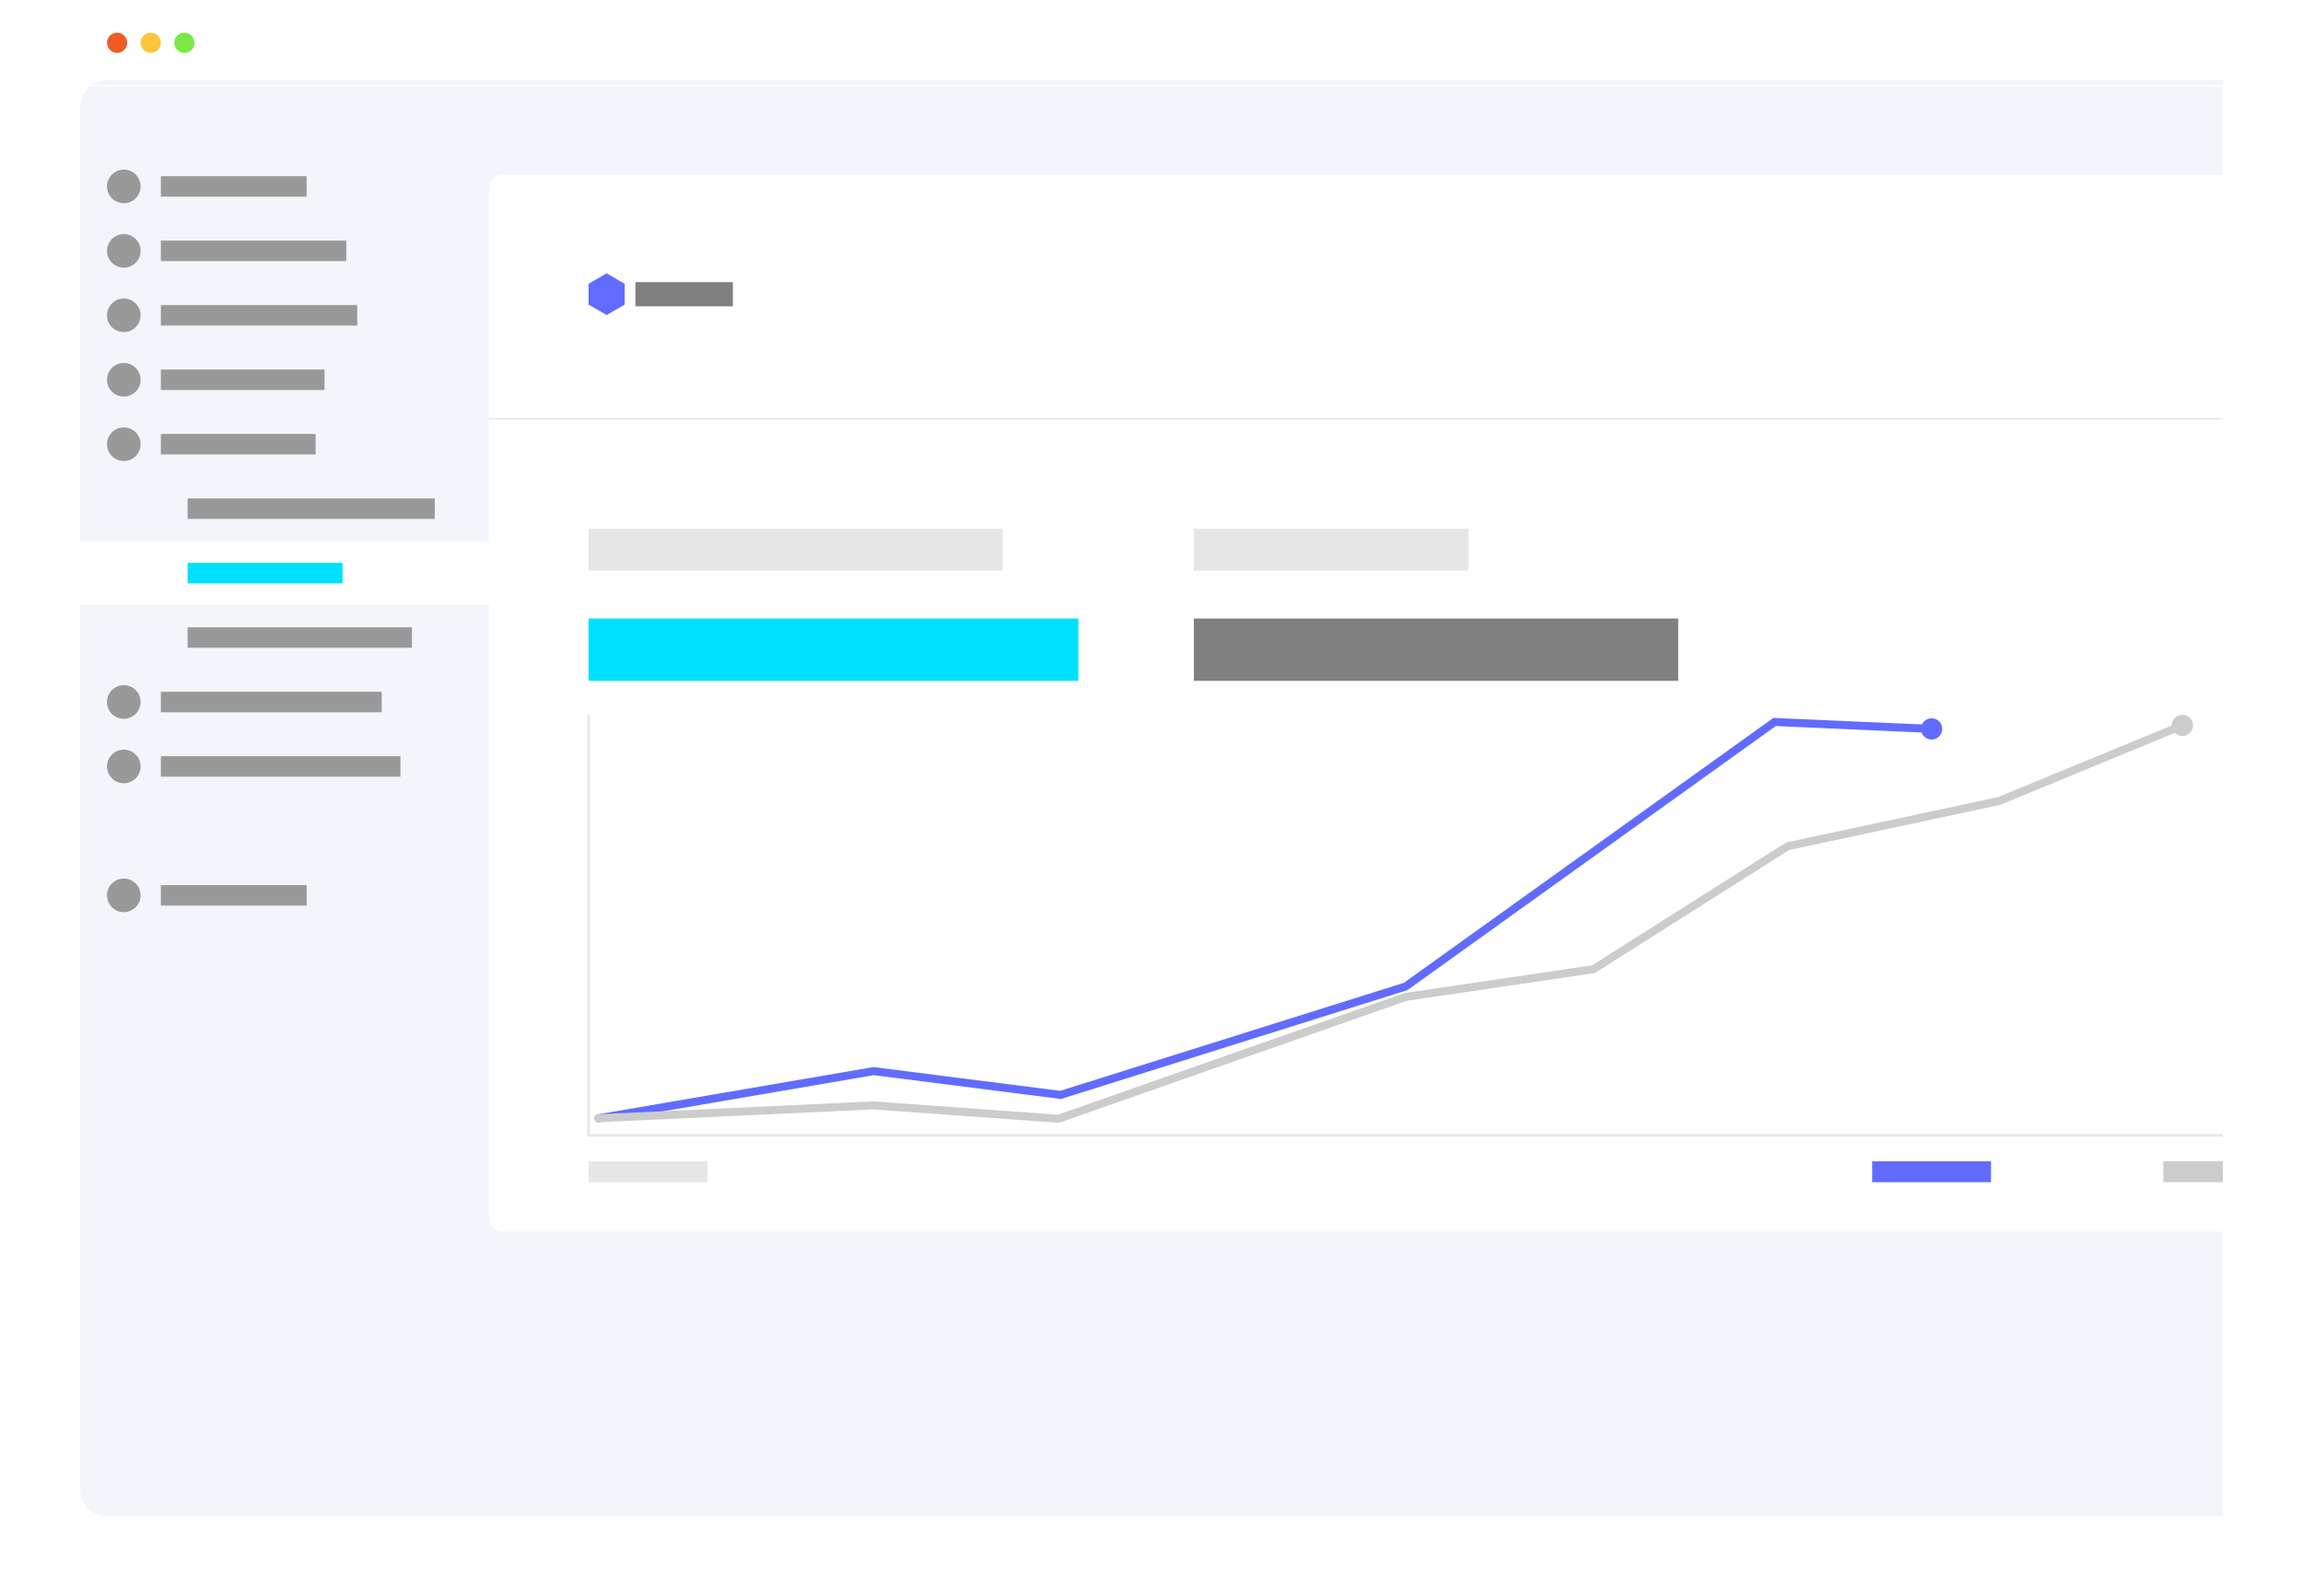
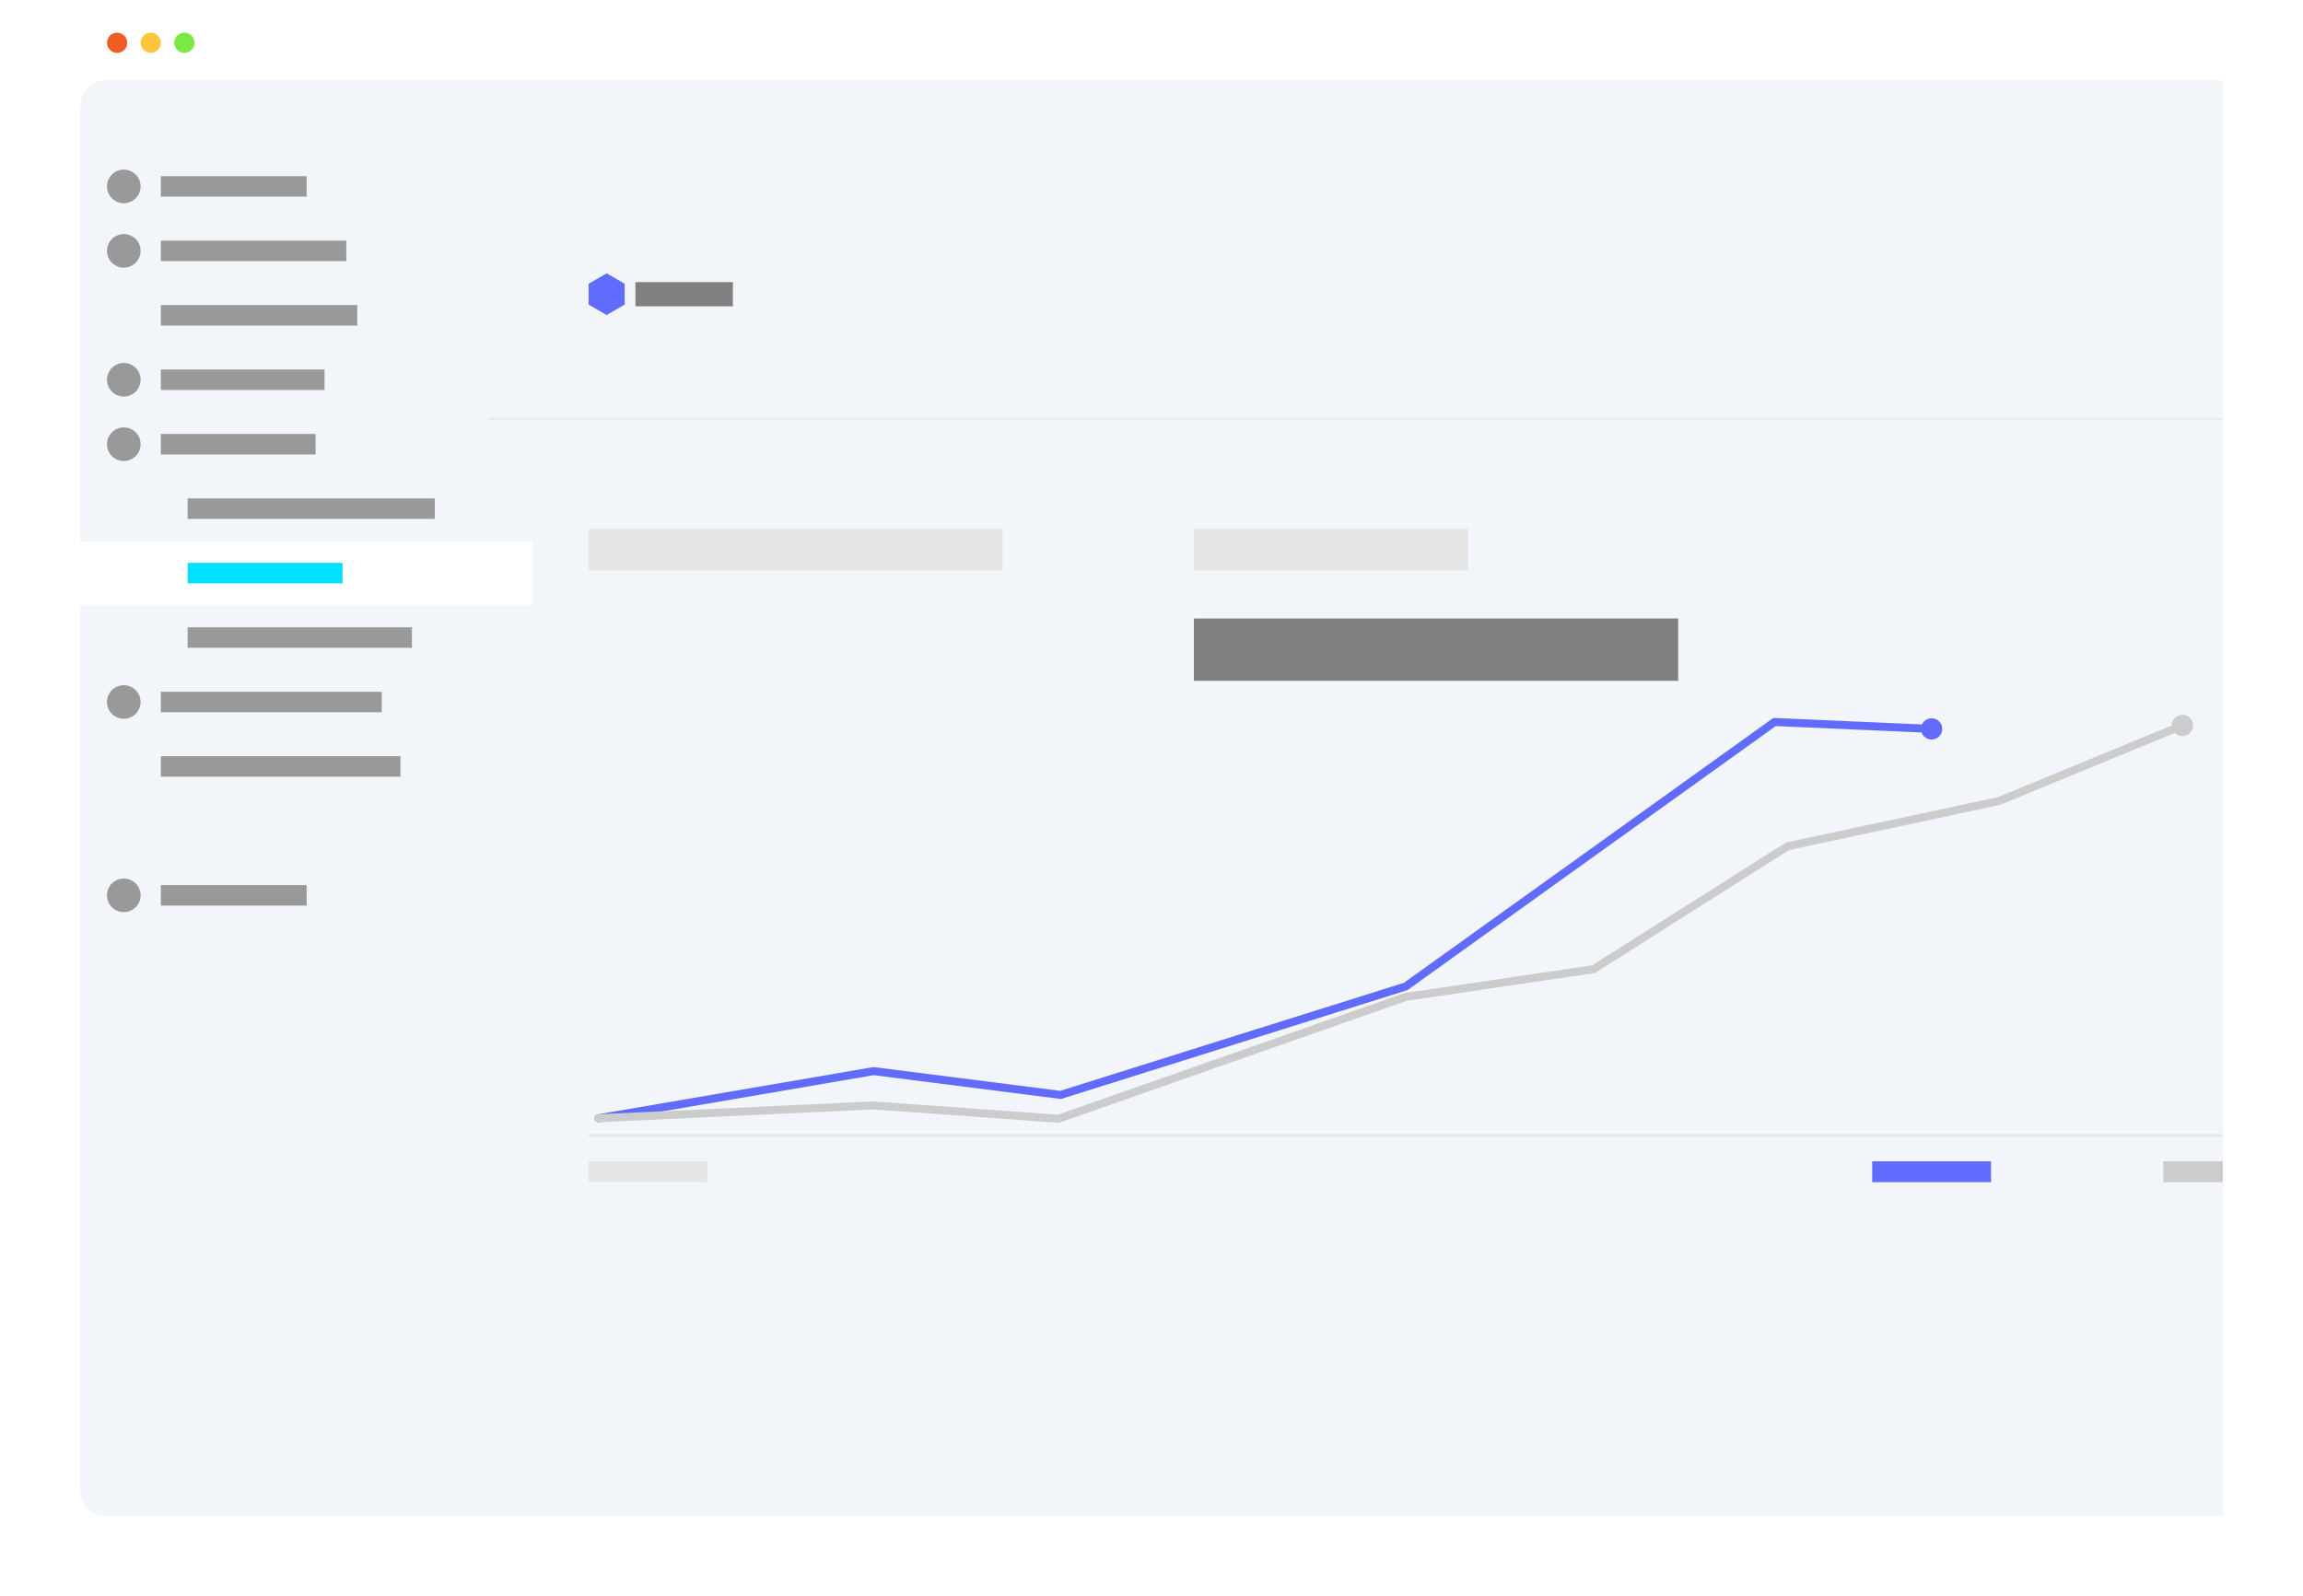
<svg xmlns="http://www.w3.org/2000/svg" width="861" height="597" viewBox="0 0 861 597">
  <defs>
    <filter id="a" x="0" y="0" width="861" height="597" filterUnits="userSpaceOnUse">
      <feOffset dy="30" input="SourceAlpha" />
      <feGaussianBlur stdDeviation="10" result="b" />
      <feFlood flood-opacity="0.4" />
      <feComposite operator="in" in2="b" />
      <feComposite in="SourceGraphic" />
    </filter>
    <filter id="c" x="179.768" y="62.425" width="654.232" height="401.123" filterUnits="userSpaceOnUse">
      <feOffset dy="2" input="SourceAlpha" />
      <feGaussianBlur stdDeviation="1" result="d" />
      <feFlood flood-opacity="0.102" />
      <feComposite operator="in" in2="d" />
      <feComposite in="SourceGraphic" />
    </filter>
  </defs>
  <g transform="translate(-535 -2127.387)">
    <g transform="matrix(1, 0, 0, 1, 535, 2127.39)" filter="url(#a)">
      <path d="M10,0H801a0,0,0,0,1,0,0V537a0,0,0,0,1,0,0H10A10,10,0,0,1,0,527V10A10,10,0,0,1,10,0Z" transform="translate(30)" fill="#f2f6fa" />
    </g>
-     <line x1="801" transform="translate(565 2159.387)" fill="none" stroke="#fff" stroke-miterlimit="10" stroke-width="0.5" />
    <circle cx="3.785" cy="3.785" r="3.785" transform="translate(575 2139.602)" fill="#ed5d24" />
    <circle cx="3.785" cy="3.785" r="3.785" transform="translate(587.57 2139.602)" fill="#fbc63b" />
    <circle cx="3.785" cy="3.785" r="3.785" transform="translate(600.14 2139.602)" fill="#7ae943" />
    <rect width="169.252" height="23.672" transform="translate(565 2329.871)" fill="#fff" />
    <g transform="matrix(1, 0, 0, 1, 535, 2127.39)" filter="url(#c)">
-       <path d="M5,0H648.232a0,0,0,0,1,0,0V395.123a0,0,0,0,1,0,0H5a5,5,0,0,1-5-5V5A5,5,0,0,1,5,0Z" transform="translate(182.77 63.42)" fill="#fff" />
-     </g>
+       </g>
    <line x2="648.232" transform="translate(717.768 2284.001)" fill="none" stroke="#e6e6e6" stroke-miterlimit="10" stroke-width="0.5" />
-     <path d="M1366,2551.992H755.043v-157.3" fill="none" stroke="#e6e6e6" stroke-miterlimit="10" stroke-width="1" />
+     <path d="M1366,2551.992H755.043" fill="none" stroke="#e6e6e6" stroke-miterlimit="10" stroke-width="1" />
    <rect width="36.442" height="9.038" transform="translate(772.557 2232.888)" fill="gray" />
    <rect width="154.8" height="15.602" transform="translate(755.043 2325.132)" fill="#e6e6e6" />
    <rect width="44.436" height="7.801" transform="translate(755.043 2561.675)" fill="#e6e6e6" />
    <rect width="22.218" height="7.801" transform="translate(1343.782 2561.675)" fill="#ccc" />
    <rect width="44.436" height="7.801" transform="translate(1234.928 2561.675)" fill="#616cff" />
    <rect width="102.613" height="15.602" transform="translate(981.351 2325.132)" fill="#e6e6e6" />
-     <rect width="183.105" height="23.313" transform="translate(755.043 2358.68)" fill="#00e0ff" />
    <rect width="181.06" height="23.313" transform="translate(981.351 2358.68)" fill="gray" />
    <path d="M758.763,2545.579,861.6,2527.944l69.906,8.9,129.017-40.556,137.915-98.906,58.709,2.587" fill="none" stroke="#616cff" stroke-linecap="round" stroke-linejoin="round" stroke-width="3" />
    <circle cx="3.98" cy="3.98" r="3.98" transform="translate(1253.166 2395.993)" fill="#616cff" />
    <circle cx="3.98" cy="3.98" r="3.98" transform="translate(1346.93 2394.694)" fill="#ccc" />
    <path d="M758.763,2545.579l102.681-4.815,69.277,4.99,129.8-45.556,70.2-10.371,72.567-45.961,79.029-16.921,68.59-28.27" fill="none" stroke="#ccc" stroke-linecap="round" stroke-linejoin="round" stroke-width="3" />
    <circle cx="6.285" cy="6.285" r="6.285" transform="translate(575 2190.812)" fill="#999" />
    <rect width="54.505" height="7.66" transform="translate(595.14 2193.267)" fill="#999" />
    <circle cx="6.285" cy="6.285" r="6.285" transform="translate(575 2214.914)" fill="#999" />
    <rect width="69.322" height="7.66" transform="translate(595.14 2217.369)" fill="#999" />
-     <circle cx="6.285" cy="6.285" r="6.285" transform="translate(575 2239.015)" fill="#999" />
    <rect width="73.42" height="7.66" transform="translate(595.14 2241.471)" fill="#999" />
    <circle cx="6.285" cy="6.285" r="6.285" transform="translate(575 2263.117)" fill="#999" />
    <rect width="61.197" height="7.66" transform="translate(595.14 2265.572)" fill="#999" />
    <circle cx="6.285" cy="6.285" r="6.285" transform="translate(575 2287.219)" fill="#999" />
    <rect width="57.861" height="7.66" transform="translate(595.14 2289.674)" fill="#999" />
    <rect width="92.403" height="7.66" transform="translate(605.14 2313.776)" fill="#999" />
    <rect width="57.915" height="7.66" transform="translate(605.14 2337.877)" fill="#00e0ff" />
    <rect width="83.86" height="7.66" transform="translate(605.14 2361.979)" fill="#999" />
    <circle cx="6.285" cy="6.285" r="6.285" transform="translate(575 2383.625)" fill="#999" />
    <rect width="82.572" height="7.66" transform="translate(595.14 2386.081)" fill="#999" />
-     <circle cx="6.285" cy="6.285" r="6.285" transform="translate(575 2407.727)" fill="#999" />
    <rect width="89.567" height="7.66" transform="translate(595.14 2410.182)" fill="#999" />
    <circle cx="6.285" cy="6.285" r="6.285" transform="translate(575 2455.93)" fill="#999" />
    <rect width="54.505" height="7.66" transform="translate(595.14 2458.385)" fill="#999" />
    <path d="M761.793,2245.2l6.749-3.9v-7.793l-6.749-3.9-6.749,3.9v7.793Z" fill="#616cff" />
  </g>
</svg>